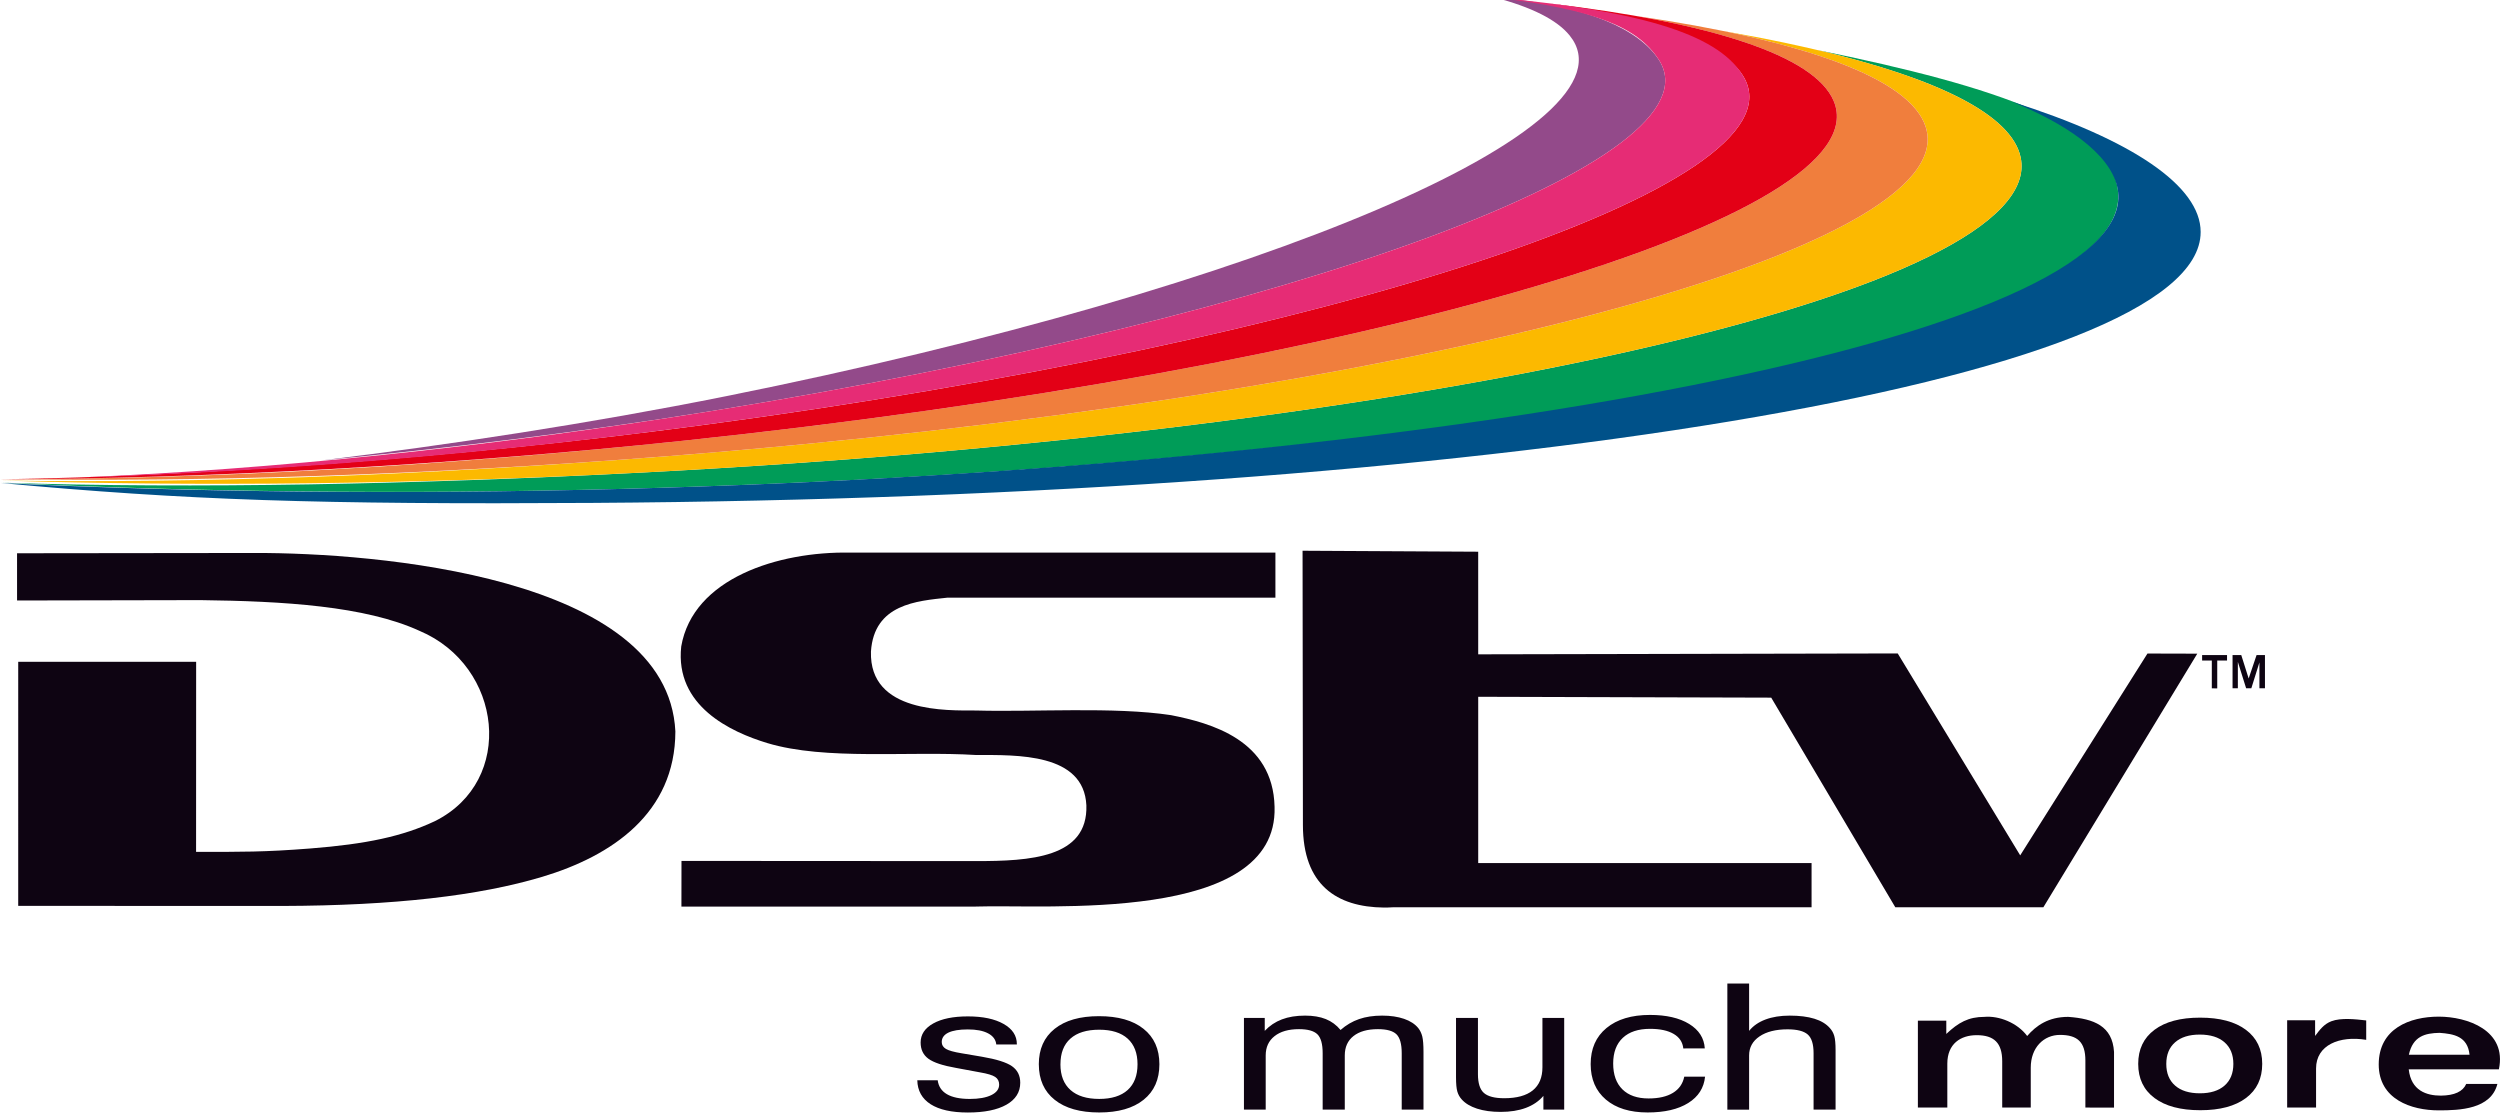
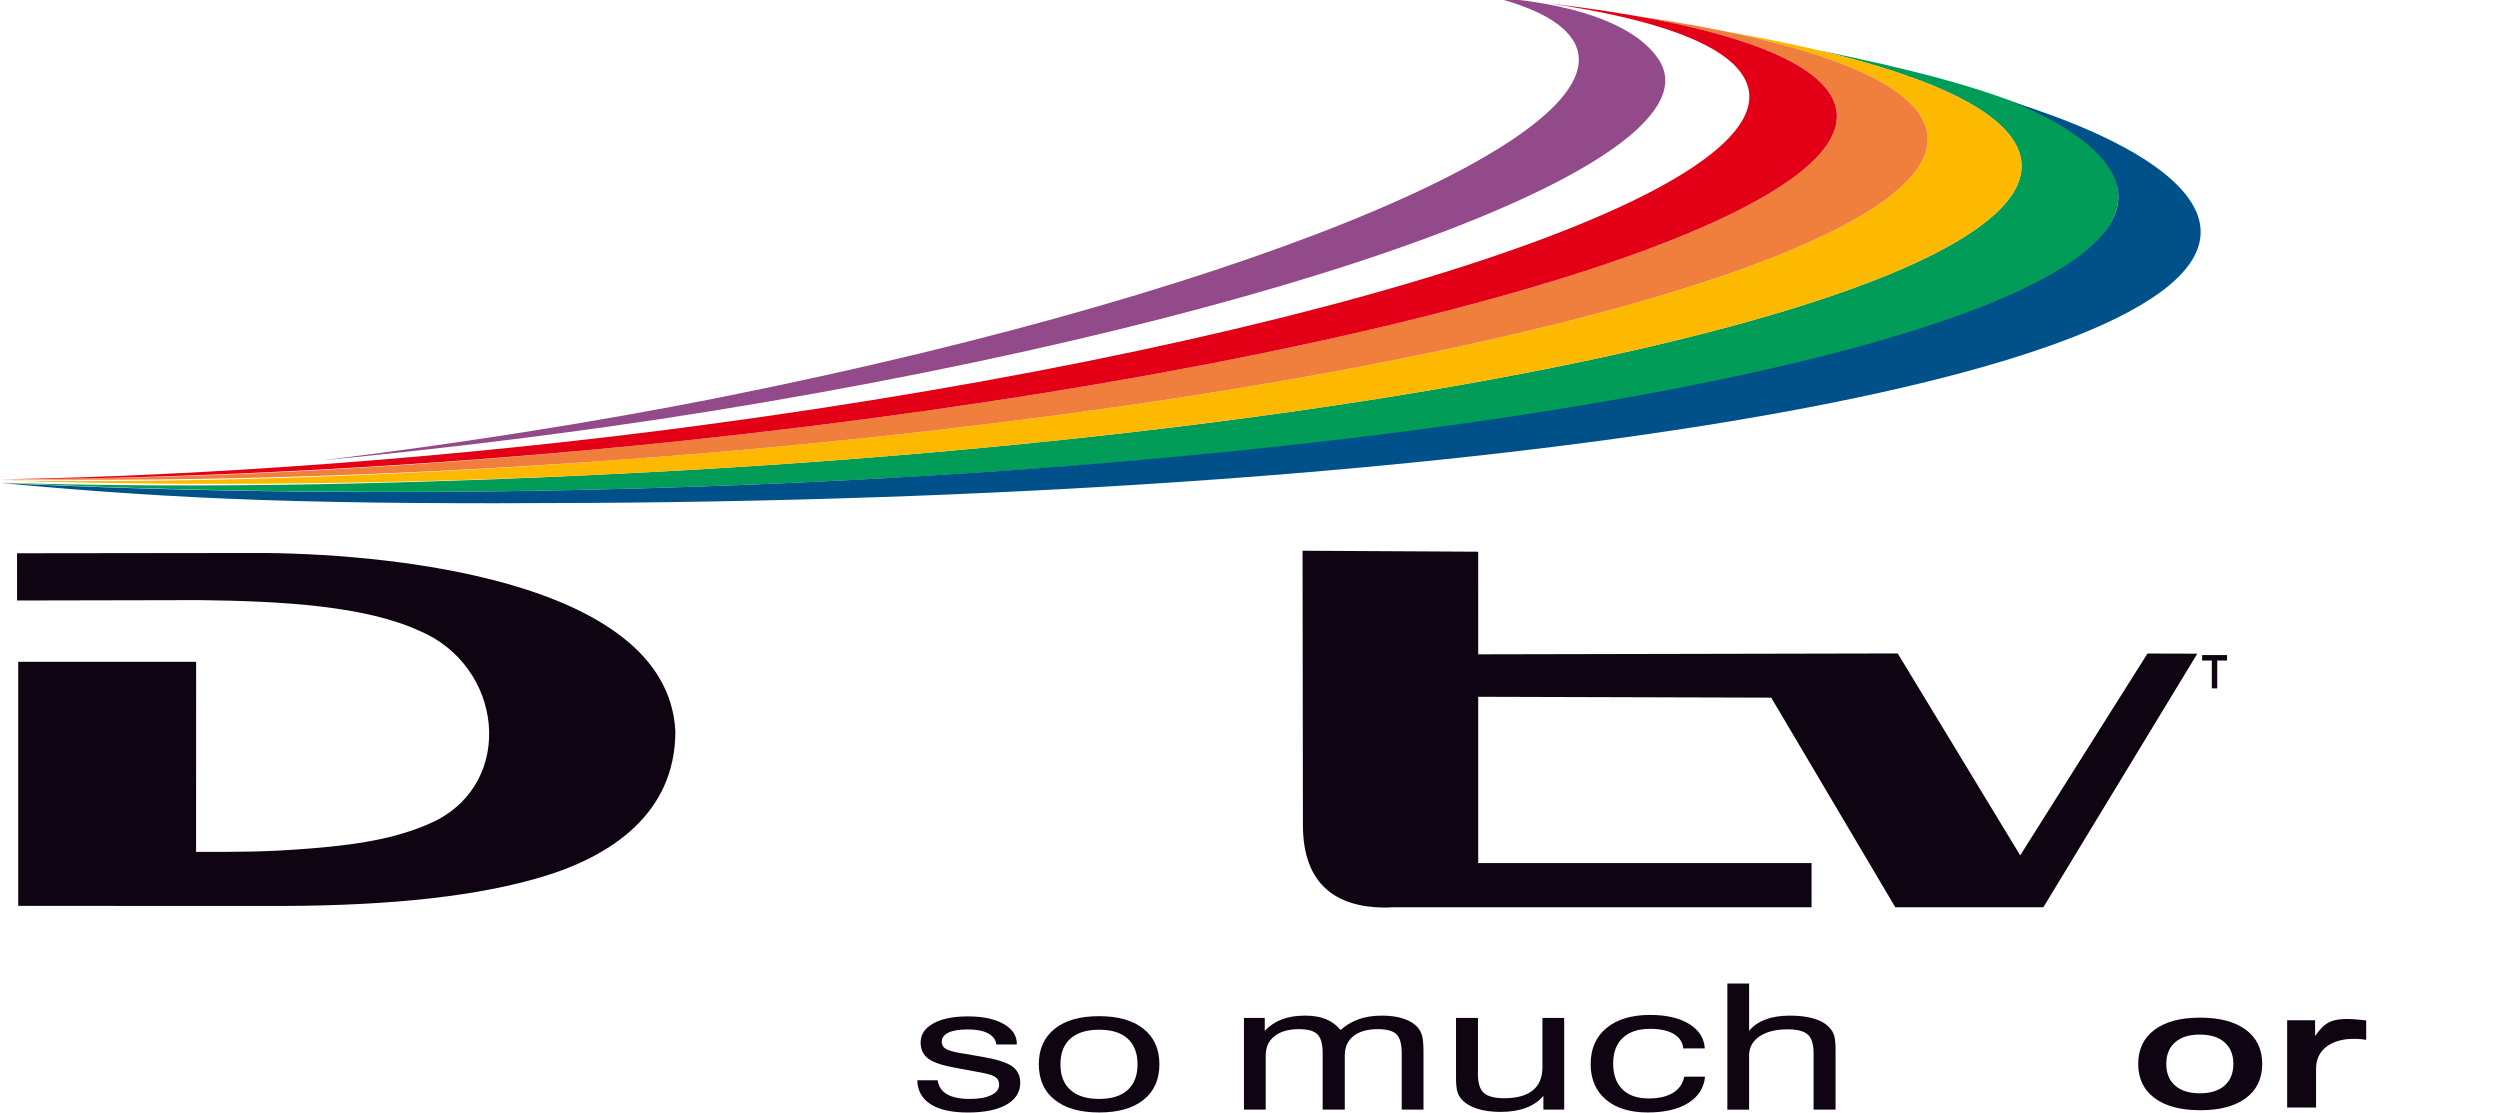
<svg xmlns="http://www.w3.org/2000/svg" xmlns:ns1="http://www.inkscape.org/namespaces/inkscape" xmlns:ns2="http://sodipodi.sourceforge.net/DTD/sodipodi-0.dtd" xmlns:xlink="http://www.w3.org/1999/xlink" width="1123.578" height="500" viewBox="0 0 297.28 132.292" version="1.1" id="svg8" ns1:version="0.92.4 (5da689c313, 2019-01-14)" ns2:docname="DStv 1995.svg">
  <defs id="defs2">
    <linearGradient id="grad1">
      <stop id="stop819" stop-opacity="1" stop-color="#e30016" offset="0%" />
      <stop id="stop821" stop-opacity="1" stop-color="#fab000" offset="100%" />
    </linearGradient>
    <linearGradient gradientUnits="userSpaceOnUse" gradientTransform="scale(1.16,0.862)" y2="685.133" x2="143.316" y1="680.371" x1="143.316" id="grad5" xlink:href="#grad1" />
  </defs>
  <ns2:namedview id="base" pagecolor="#ffffff" bordercolor="#666666" borderopacity="1.0" ns1:pageopacity="0.0" ns1:pageshadow="2" ns1:zoom="1.0807851" ns1:cx="647.5318" ns1:cy="285.74596" ns1:document-units="px" ns1:current-layer="layer1" showgrid="false" units="px" fit-margin-top="0" fit-margin-left="0" fit-margin-right="0" fit-margin-bottom="0" ns1:window-width="1920" ns1:window-height="1017" ns1:window-x="-8" ns1:window-y="-8" ns1:window-maximized="1" />
  <g ns1:label="Layer 1" ns1:groupmode="layer" id="layer1" transform="translate(99.512,82.573)">
    <g id="g10093" transform="matrix(2.648,0,0,2.648,164.004,-81.941)" style="stroke-width:0.378">
      <g transform="matrix(0.265,0,0,0.265,-120.549,70.82)" id="Layer1068" style="stroke-width:0.378">
        <path ns1:connector-curvature="0" id="path5354" style="fill:#934a8a;fill-rule:evenodd;stroke-width:0.378" d="m 360.452,-258.055 c -3.188,-4.873 -11.644,-9.25 -27.767,-10.513 6.154,1.611 10.491,3.747 12.664,6.419 12.532,15.407 -51.442,42.776 -142.886,61.13 -23.111,4.639 -47.355,8.309 -68.508,10.879 20.39,-1.936 43.607,-4.738 65.728,-8.308 99.787,-16.107 171.767,-42.794 160.77,-59.606 z" />
        <path ns1:connector-curvature="0" id="path5356" style="fill:#009c58;fill-rule:evenodd;stroke-width:0.378" d="m 79.544,-186.351 c 32.194,1.549 67.673,2.031 104.847,1.063 142.77,-3.718 256.083,-25.453 253.916,-50.285 -0.979,-11.216 -19.886,-17.772 -51.126,-24.126 20.609,4.852 33.086,11.025 34.606,18.211 4.765,22.518 -99.723,46.43 -233.374,53.408 -38.801,2.026 -75.824,2.768 -108.87,1.729 z" />
        <path ns1:connector-curvature="0" id="path5358" style="fill:#fcb900;fill-rule:evenodd;stroke-width:0.378" d="m 79.544,-186.719 c 33.08,1.037 70.071,0.664 108.87,-1.362 133.651,-6.978 238.139,-30.89 233.374,-53.408 -1.875,-8.865 -20.411,-16.19 -50.341,-21.391 19.806,4.05 32.116,9.537 34.253,16.241 6.703,21.022 -89.012,46.022 -213.78,55.839 -40.271,3.168 -78.677,4.617 -112.375,4.08 z" />
        <path ns1:connector-curvature="0" id="path5360" style="fill:#f07e3d;fill-rule:evenodd;stroke-width:0.378" d="m 79.544,-186.97 c 33.733,0.535 72.106,-0.661 112.375,-3.829 124.768,-9.817 220.483,-34.817 213.78,-55.839 -2.638,-8.272 -20.752,-14.695 -49.349,-18.846 18.98,3.318 31.069,8.167 33.738,14.405 8.374,19.569 -78.999,45.376 -195.148,57.64 -41.603,4.393 -81.284,6.534 -115.396,6.468 z" />
        <path ns1:connector-curvature="0" id="path5362" style="fill:#e30016;fill-rule:evenodd;stroke-width:0.378" d="m 390.088,-251.078 c -3.294,-7.699 -20.926,-13.285 -48.167,-16.482 18.131,2.65 29.952,6.905 33.074,12.694 9.799,18.165 -69.663,44.526 -177.479,58.877 -41.109,5.472 -84.572,8.54 -118.003,9.07 33.191,-0.101 75.497,-2.302 115.427,-6.519 116.15,-12.264 203.523,-38.071 195.148,-57.64 z" />
-         <path ns1:connector-curvature="0" id="path5364" style="fill:#e62c75;fill-rule:evenodd;stroke-width:0.378" d="m 374.995,-254.866 c -3.854,-7.144 -16.435,-11.364 -42.31,-13.701 17.27,2.046 24.265,5.159 27.767,10.513 10.997,16.813 -60.984,43.499 -160.77,59.606 -38.068,6.144 -74.676,9.858 -106.018,11.172 31.161,-0.906 66.768,-3.778 103.852,-8.714 107.816,-14.351 187.278,-40.711 177.479,-58.877 z" />
        <path ns1:connector-curvature="0" id="path5366" style="fill:#005189;fill-rule:evenodd;stroke-width:0.378" d="m 79.544,-186.292 c 31.22,2.893 53.711,3.665 100.255,3.368 150.491,-0.961 272.493,-20.555 272.493,-45.91 0,-7.802 -11.645,-15.65 -32.02,-22.083 11.059,4.476 17.467,9.972 18.034,15.344 2.538,24.054 -111.147,46.567 -253.916,50.285 -37.173,0.967 -72.688,0.544 -104.847,-1.004 z" />
      </g>
      <path ns2:nodetypes="ccccccccccccccc" ns1:connector-curvature="0" id="path5369" style="fill:#0e0412;fill-rule:evenodd;stroke-width:0.1" d="m -98.697,29.481 7.99,5.3e-4 -0.003,8.535 c 2.063,0 3.06,0.009 5.118,-0.152 2.533,-0.198 4.163,-0.547 5.61,-1.23 3.627,-1.809 3.04,-6.971 -0.697,-8.545 -2.438,-1.116 -6.111,-1.333 -9.837,-1.379 l -8.233,0.017 -5.56e-4,-2.121 10.701,-0.013 c 5.285,-0.008 18.516,1.006 18.862,8.013 -0.006,3.678 -2.864,5.594 -5.97,6.527 -2.828,0.85 -6.651,1.296 -11.684,1.311 -3.972,0 -7.885,-0.005 -11.857,-0.004 z" />
-       <path ns2:nodetypes="ccccsccccccccccccc" ns1:connector-curvature="0" id="path5371" style="fill:#0e0412;fill-rule:evenodd;stroke-width:0.1" d="m -55.694,40.473 h -13.221 l 0.003,-2.051 v 0 c 1.645,0.002 9.371,0.008 13.222,0.008 2.427,0 5.035,-0.142 4.96,-2.504 -0.114,-2.351 -3.109,-2.26 -4.954,-2.26 -3.001,-0.187 -6.76,0.254 -9.378,-0.537 -1.641,-0.498 -4.151,-1.664 -3.862,-4.336 0.527,-3.064 4.36,-4.275 7.58,-4.216 l 19.103,2.38e-4 v 2.023 h -14.732 c -1.367,0.149 -3.291,0.283 -3.431,2.42 -0.082,2.772 3.41,2.643 4.722,2.647 2.556,0.075 6.196,-0.18 8.754,0.209 1.776,0.352 4.584,1.105 4.649,4.12 0.16,5.27 -10.299,4.363 -13.415,4.475 z" />
      <path ns2:nodetypes="cc" ns1:connector-curvature="0" id="path5373" style="fill:#1b1918;fill-rule:evenodd;stroke-width:0.1" d="m -8.736,39.972 0.64,-2.65e-4" />
      <path ns2:nodetypes="ccccccccccccccccccc" ns1:connector-curvature="0" id="path5375" style="fill:#0e0412;fill-rule:evenodd;stroke-width:0.1" d="m -3.08,29.109 2.237,0.006 -6.911,11.387 -6.65,0.001 -5.572,-9.413 -13.158,-0.039 v 7.466 h 14.97 v 1.986 l -18.792,5.29e-4 c -0.097,0.007 -0.192,0.011 -0.286,0.013 h -0.123 c -2.131,-0.022 -3.641,-1.021 -3.641,-3.705 l -0.016,-12.319 7.887,0.044 5.3e-4,4.608 18.839,-0.04 5.5,9.068 z" />
-       <path ns2:nodetypes="csssccsssccccccccccc" ns1:connector-curvature="0" id="path5377" style="fill:#0e0412;fill-rule:evenodd;stroke-width:0.1" d="m -5.868,49.498 v -2.115 c 0,-0.832 -0.361,-1.148 -1.14,-1.148 -0.73,0 -1.313,0.567 -1.313,1.469 v 1.794 h -1.282 v -2.079 c 0,-0.827 -0.369,-1.172 -1.146,-1.172 -0.722,0 -1.319,0.387 -1.319,1.28 v 1.971 h -1.322 v -3.902 h 1.276 v 0.596 c 0.54,-0.51 0.994,-0.767 1.713,-0.767 0.655,-0.059 1.483,0.269 1.919,0.859 0.402,-0.465 0.95,-0.859 1.844,-0.859 1.16,0.083 1.985,0.413 2.056,1.573 v 2.501 z" />
      <path ns2:nodetypes="cccccccscc" ns1:connector-curvature="0" id="path5379" style="fill:#0e0412;fill-rule:evenodd;stroke-width:0.1" d="m 3.193,49.498 v -3.92 h 1.255 V 46.282 c 0.2,-0.264 0.39,-0.531 0.732,-0.661 0.431,-0.164 1.094,-0.09 1.563,-0.035 v 0.871 c -1.199,-0.196 -2.252,0.231 -2.252,1.287 v 1.753 z" />
      <path ns2:nodetypes="cscscsccscscsccccccscccscccsccccscscsccccccscccscccccscscsccccscscsccccscscsccccccscccsccc" ns1:connector-curvature="0" id="path5381" style="fill:#0e0412;fill-rule:evenodd;stroke-width:0.1" d="m -36.569,49.591 v -2.534 c 0,-0.415 -0.08,-0.698 -0.239,-0.852 -0.159,-0.152 -0.436,-0.228 -0.83,-0.228 -0.471,0 -0.836,0.104 -1.097,0.31 -0.261,0.206 -0.391,0.496 -0.391,0.87 v 2.434 h -0.993 v -2.534 c 0,-0.415 -0.08,-0.698 -0.239,-0.852 -0.159,-0.152 -0.434,-0.228 -0.825,-0.228 -0.467,0 -0.834,0.105 -1.097,0.314 -0.265,0.209 -0.397,0.497 -0.397,0.866 v 2.434 h -0.977 v -4.118 h 0.934 v 0.581 c 0.217,-0.231 0.473,-0.403 0.771,-0.516 0.297,-0.113 0.643,-0.169 1.042,-0.169 0.362,0 0.671,0.052 0.929,0.156 0.258,0.104 0.478,0.266 0.662,0.489 0.254,-0.223 0.532,-0.386 0.832,-0.489 0.3,-0.104 0.645,-0.156 1.036,-0.156 0.376,0 0.704,0.049 0.982,0.144 0.28,0.096 0.493,0.235 0.641,0.417 0.083,0.105 0.143,0.231 0.18,0.377 0.035,0.146 0.054,0.377 0.054,0.692 v 0.12 2.472 z m 3.423,-4.118 v 2.526 c 0,0.404 0.089,0.686 0.269,0.844 0.18,0.157 0.482,0.236 0.91,0.236 0.565,0 0.992,-0.117 1.283,-0.352 0.289,-0.235 0.434,-0.58 0.434,-1.037 v -2.218 h 0.977 v 4.118 h -0.934 v -0.616 c -0.202,0.239 -0.465,0.417 -0.786,0.538 -0.323,0.121 -0.701,0.181 -1.136,0.181 -0.406,0 -0.758,-0.049 -1.058,-0.146 -0.3,-0.098 -0.53,-0.236 -0.689,-0.416 -0.091,-0.1 -0.156,-0.216 -0.196,-0.352 -0.039,-0.135 -0.059,-0.348 -0.059,-0.64 v -0.195 -2.472 z m 9.222,1.37 c -0.03,-0.282 -0.172,-0.499 -0.432,-0.652 -0.259,-0.152 -0.612,-0.228 -1.062,-0.228 -0.528,0 -0.936,0.135 -1.223,0.404 -0.287,0.269 -0.432,0.653 -0.432,1.154 0,0.501 0.139,0.888 0.415,1.16 0.276,0.272 0.669,0.408 1.175,0.408 0.456,0 0.821,-0.084 1.094,-0.251 0.274,-0.167 0.443,-0.409 0.508,-0.727 h 0.934 c -0.05,0.505 -0.302,0.899 -0.755,1.182 -0.452,0.283 -1.06,0.425 -1.824,0.425 -0.797,0 -1.422,-0.193 -1.876,-0.58 -0.454,-0.387 -0.682,-0.919 -0.682,-1.592 0,-0.69 0.237,-1.23 0.712,-1.621 0.475,-0.391 1.125,-0.587 1.954,-0.587 0.732,0 1.316,0.135 1.757,0.405 0.439,0.27 0.673,0.636 0.702,1.098 z m 5.85,2.748 v -2.534 c 0,-0.407 -0.087,-0.688 -0.263,-0.841 -0.176,-0.154 -0.478,-0.231 -0.905,-0.231 -0.528,0 -0.949,0.106 -1.26,0.318 -0.311,0.211 -0.467,0.496 -0.467,0.856 v 2.433 h -0.977 v -5.663 h 0.977 v 2.126 c 0.178,-0.223 0.423,-0.394 0.734,-0.511 0.311,-0.117 0.675,-0.175 1.092,-0.175 0.437,0 0.806,0.047 1.107,0.14 0.3,0.093 0.532,0.234 0.695,0.421 0.091,0.1 0.156,0.216 0.196,0.352 0.039,0.134 0.059,0.348 0.059,0.64 v 0.196 2.472 z" />
      <path ns2:nodetypes="cccscsccccscscscccscsccccscscccscscscscsscscscscs" ns1:connector-curvature="0" id="path5383" style="fill:#0e0412;fill-rule:evenodd;stroke-width:0.1" d="m -58.32,48.271 h 0.913 c 0.036,0.276 0.173,0.485 0.414,0.627 0.241,0.141 0.584,0.213 1.027,0.213 0.407,0 0.73,-0.057 0.966,-0.172 0.236,-0.115 0.353,-0.273 0.353,-0.473 0,-0.149 -0.059,-0.264 -0.177,-0.343 -0.119,-0.08 -0.348,-0.149 -0.69,-0.207 l -1.061,-0.197 c -0.598,-0.104 -1.012,-0.241 -1.247,-0.412 -0.234,-0.171 -0.351,-0.415 -0.351,-0.731 0,-0.359 0.189,-0.644 0.567,-0.855 0.378,-0.211 0.895,-0.317 1.555,-0.317 0.672,0 1.205,0.113 1.603,0.338 0.398,0.225 0.596,0.527 0.596,0.907 v 0.016 h -0.924 c -0.022,-0.215 -0.144,-0.382 -0.368,-0.5 -0.223,-0.118 -0.526,-0.176 -0.91,-0.176 -0.384,0 -0.674,0.048 -0.874,0.144 -0.198,0.097 -0.297,0.237 -0.297,0.422 0,0.131 0.063,0.234 0.187,0.308 0.124,0.075 0.358,0.14 0.699,0.196 l 0.919,0.156 c 0.654,0.111 1.104,0.254 1.351,0.427 0.247,0.174 0.369,0.421 0.369,0.742 0,0.422 -0.207,0.75 -0.62,0.985 -0.414,0.234 -0.991,0.351 -1.733,0.351 -0.726,0 -1.283,-0.124 -1.672,-0.372 -0.387,-0.249 -0.587,-0.606 -0.598,-1.075 z m 6.425,-0.717 c 0,0.504 0.151,0.889 0.452,1.156 0.301,0.267 0.73,0.4 1.29,0.4 0.555,0 0.982,-0.134 1.277,-0.4 0.295,-0.267 0.443,-0.652 0.443,-1.156 0,-0.501 -0.148,-0.885 -0.443,-1.152 -0.295,-0.267 -0.722,-0.4 -1.277,-0.4 -0.564,0 -0.994,0.133 -1.293,0.399 -0.299,0.266 -0.448,0.649 -0.448,1.153 z m -0.971,0 c 0,-0.68 0.236,-1.211 0.71,-1.591 0.474,-0.38 1.137,-0.569 1.992,-0.569 0.859,0 1.526,0.189 2,0.568 0.476,0.378 0.713,0.91 0.713,1.592 0,0.683 -0.236,1.215 -0.71,1.595 -0.474,0.38 -1.137,0.569 -1.992,0.569 -0.859,0 -1.526,-0.189 -1.999,-0.568 -0.476,-0.378 -0.713,-0.911 -0.713,-1.596 z" />
-       <path ns2:nodetypes="ccccccssscccc" ns1:connector-curvature="0" id="path5385" style="fill:#0e0412;fill-rule:evenodd;stroke-width:0.1" d="m 8.658,47.126 h 2.725 c -0.086,-0.829 -0.708,-0.936 -1.345,-0.983 -0.657,0.012 -1.2,0.153 -1.38,0.983 z m 2.577,1.31 h 1.399 c -0.285,1.138 -1.694,1.188 -2.631,1.188 -1.238,0 -2.698,-0.495 -2.698,-2.062 0,-1.613 1.393,-2.147 2.698,-2.147 1.271,0 3.068,0.608 2.698,2.366 H 8.652 c 0.107,0.961 0.8,1.181 1.446,1.181 0.608,-0.007 0.987,-0.183 1.137,-0.527 z" />
      <path ns2:nodetypes="scscscscsscscscscs" ns1:connector-curvature="0" id="path5387" style="fill:#0e0412;fill-rule:evenodd;stroke-width:0.1" d="m -3.496,47.537 c 0,-0.654 0.243,-1.165 0.73,-1.53 0.487,-0.365 1.169,-0.547 2.049,-0.547 0.884,0 1.569,0.182 2.056,0.546 0.489,0.364 0.734,0.874 0.734,1.531 0,0.657 -0.243,1.168 -0.73,1.533 -0.487,0.365 -1.169,0.547 -2.049,0.547 -0.884,0 -1.569,-0.182 -2.056,-0.546 -0.489,-0.364 -0.734,-0.876 -0.734,-1.535 z m 1.261,6.62e-4 c 0,-0.415 0.131,-0.739 0.395,-0.97 0.264,-0.231 0.632,-0.347 1.108,-0.347 0.478,0 0.849,0.115 1.112,0.346 0.264,0.231 0.397,0.555 0.397,0.971 0,0.416 -0.131,0.741 -0.395,0.973 -0.263,0.231 -0.632,0.347 -1.108,0.347 -0.478,0 -0.849,-0.115 -1.112,-0.346 -0.265,-0.231 -0.397,-0.555 -0.397,-0.973 z" />
-       <path ns2:nodetypes="cccccccccccccc" ns1:connector-curvature="0" id="path5389" style="fill:#0e0412;fill-rule:evenodd;stroke-width:0.1" d="m 0.979,29.484 v 1.185 h -0.238 V 29.179 H 1.132 l 0.332,1.051 0.355,-1.051 h 0.377 v 1.49 h -0.249 v -1.16 l -0.363,1.16 h -0.234 z" />
      <path ns2:nodetypes="ccccccccc" ns1:connector-curvature="0" id="path5391" style="fill:#0e0412;fill-rule:evenodd;stroke-width:0.1" d="M -0.191,30.673 V 29.422 h -0.435 v -0.243 h 1.119 v 0.243 h -0.44 v 1.252 z" />
    </g>
  </g>
</svg>